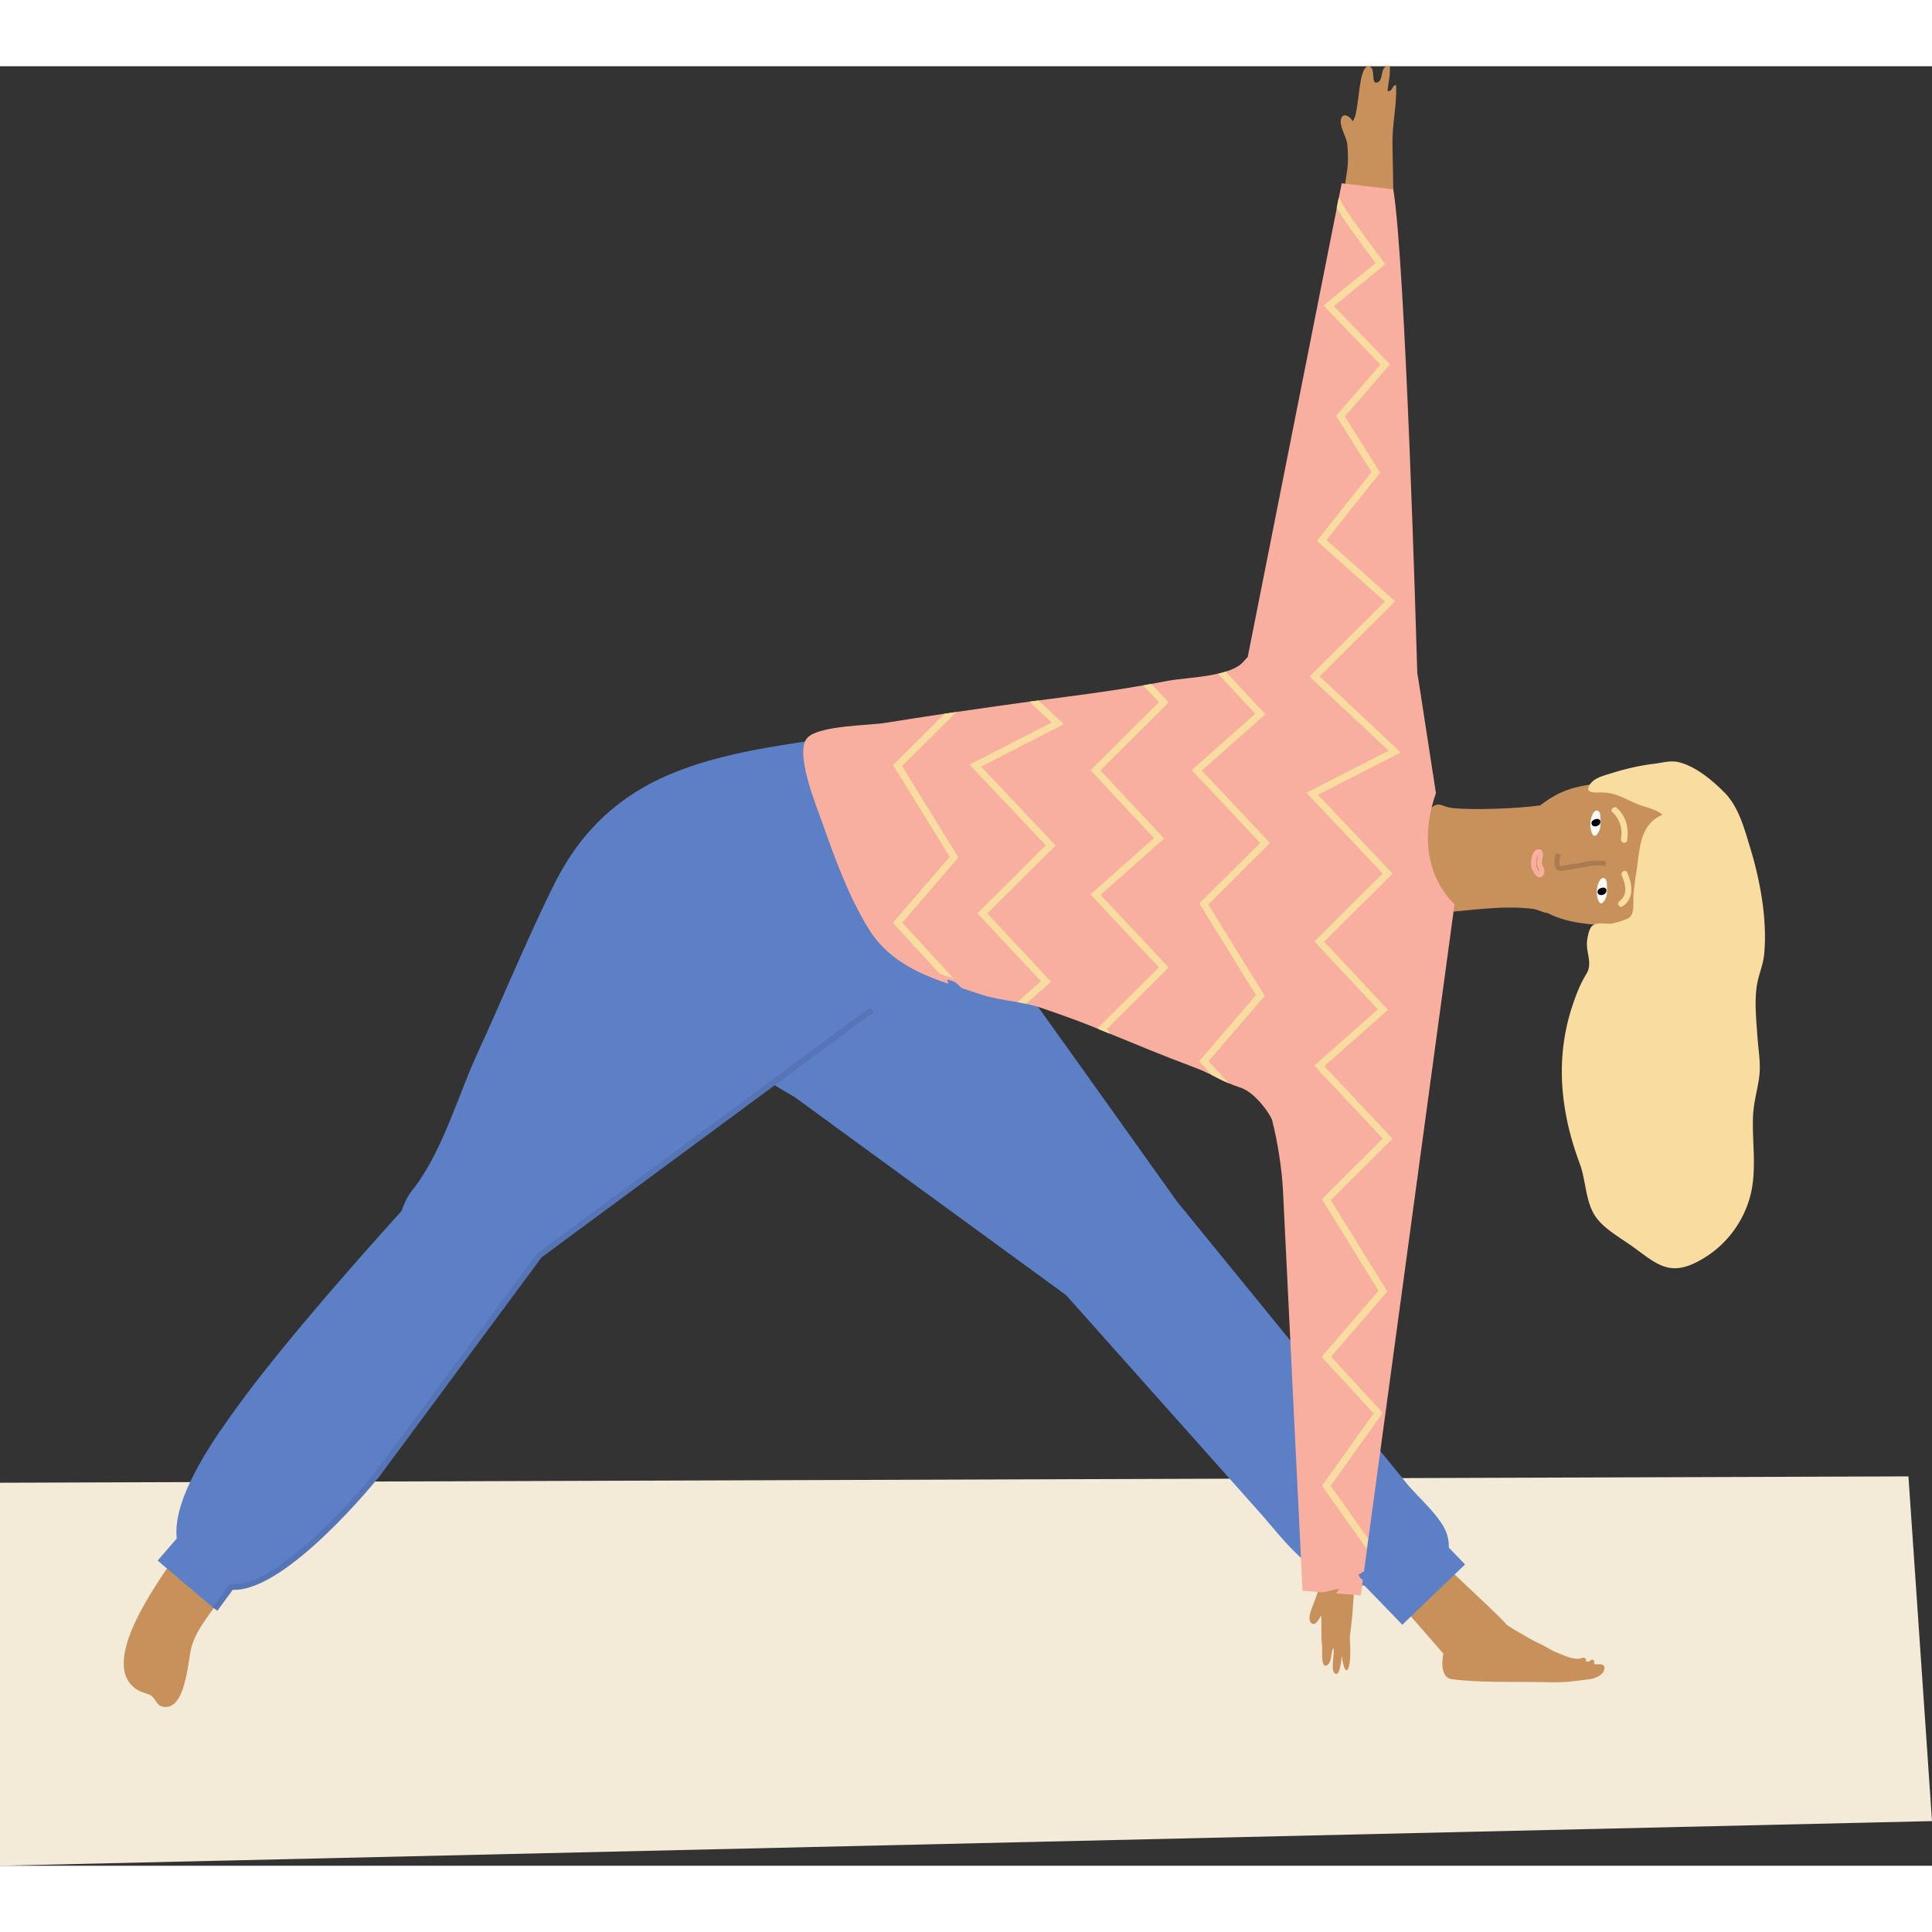
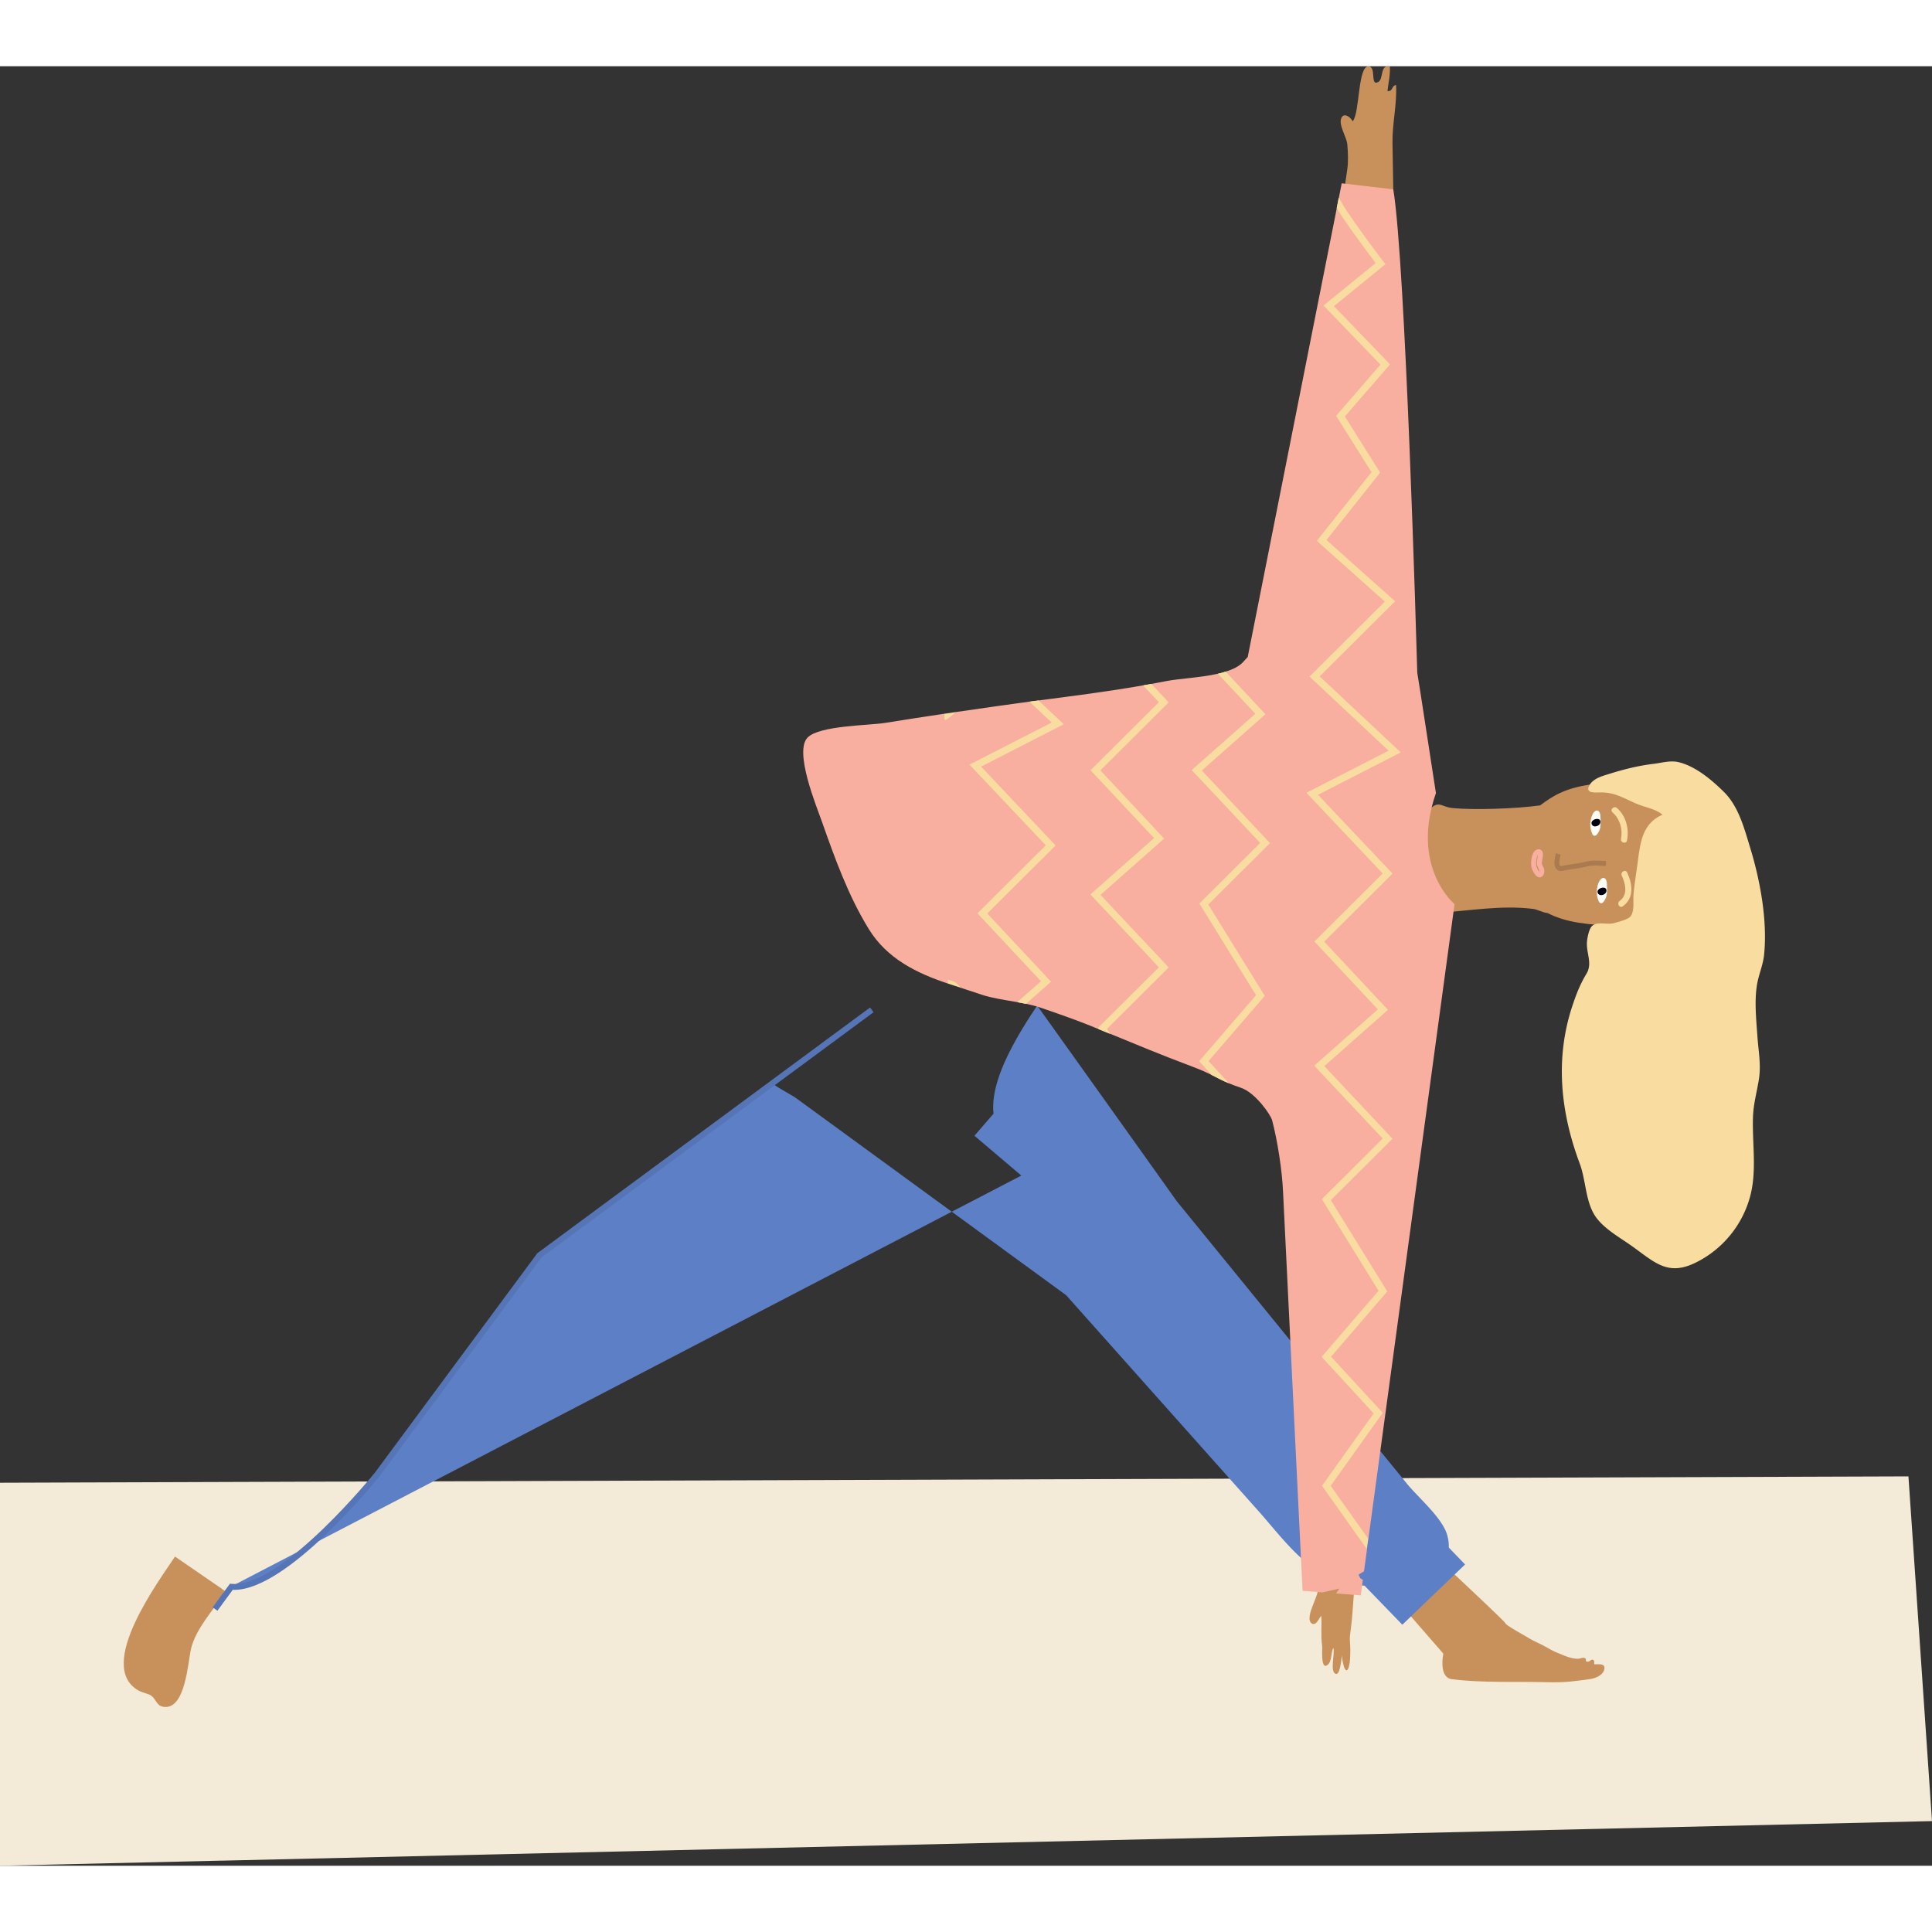
<svg xmlns="http://www.w3.org/2000/svg" preserveAspectRatio="xMidYMid meet" data-bbox="12.5 18.501 175 162.999" viewBox="12.5 18.501 175 162.999" height="200" width="200" data-type="color" role="img" aria-label="Joint Healths">
  <rect x="12.5" y="18.501" width="175" height="162.999" fill="#333333" stroke="none" />
  <g>
    <path fill="#F9DCA0" d="M133.514 156.831l2.432-1.231.106-.786-3.752 1.921 1.214.096z" data-color="1" />
    <path d="M131.893 84.505l7.494-3.838-7.346-6.884 6.835-6.805-6.216-5.549 4.862-6.103-3.196-5.091 4.091-4.716-5.084-5.273 4.666-3.801-.187-.245-4.046-5.757-.183.92c.294.489.803 1.253 1.686 2.48a133.92 133.92 0 0 0 1.847 2.498l-4.725 3.849 5.16 5.352-4.019 4.633 3.207 5.108-4.955 6.221 6.162 5.5-6.823 6.794 7.166 6.716-7.445 3.812 6.908 7.308-6.188 6.161 5.749 6.148-5.763 5.1 6.202 6.601-5.509 5.485 5.132 8.303-5.155 5.988 4.712 5.118-4.677 6.561 4.064 5.732.126-.928-3.405-4.803 4.714-6.613-4.678-5.081 5.089-5.912-5.112-8.27 5.589-5.565-6.176-6.573 5.762-5.099-5.775-6.176 6.19-6.163-6.75-7.143z" fill="#F9DCA0" data-color="1" />
    <path d="M121.353 82.289l5.762-5.099-3.601-3.851c-.223.07-.457.132-.7.187l3.386 3.621-5.763 5.1 6.202 6.601-5.509 5.485 5.132 8.303-5.155 5.988 1.151 1.25c.514.257.9.48 1.564.755l-1.86-2.02 5.089-5.912-5.112-8.27 5.589-5.565-6.175-6.573z" fill="#F9DCA0" data-color="1" />
    <path d="M116.779 74.448c-.25.046-.5.092-.75.136l1.432 1.515-6.188 6.161 5.749 6.149-5.763 5.1 6.202 6.601-5.509 5.485.073.126c.351.142.693.282 1.014.414l-.277-.445 5.589-5.565-6.176-6.573 5.762-5.099-5.775-6.176 6.19-6.163-1.573-1.666z" fill="#F9DCA0" data-color="1" />
    <path d="M106.561 75.948l-.82.107 2.013 1.886-7.445 3.812 6.908 7.308-6.188 6.161 5.749 6.149-2.148 1.901c.273.048.54.098.795.15l2.268-2.008-5.775-6.176 6.19-6.163-6.751-7.141 7.494-3.838-2.29-2.148z" fill="#F9DCA0" data-color="1" />
    <path d="M99.308 90.161l-5.112-8.27 4.92-4.899-1.062.156-4.668 4.648 5.132 8.303-5.155 5.988 5.038 5.516 1.216.4-5.398-5.93 5.089-5.912z" fill="#F9DCA0" data-color="1" />
    <path fill="#F3EBD7" d="M187.5 177.456l-2.134-31.225-139.578.467-.001-.004-33.287.112V181.5l20.115-.465v.003l154.885-3.582z" data-color="2" />
    <path d="M156.902 163.251c-.004-.164.044-.339-.107-.407-.169-.076-.324.217-.518.172-.273-.064-.023-.169-.163-.283-.185-.151-.413-.005-.619.01-.656.048-1.358-.311-1.946-.542-.548-.215-1.007-.545-1.545-.795-.42-.195-.834-.404-1.227-.649-.13-.081-1.909-1.06-1.909-1.214 0-.092-3.004-2.921-5.031-4.82a96.567 96.567 0 0 1-4.278 3.338l3.68 4.226s-.465 2.159.774 2.313c2.689.335 5.494.213 8.199.267.947.019 1.841.036 2.777-.079.524-.064 1.042-.119 1.559-.201.466-.074 1.159-.347 1.269-.877.124-.59-.552-.438-.915-.459z" fill="#C8915C" data-color="3" />
    <path d="M32.615 156.428v.526c.082-.121.163-.241.241-.361l-.241-.165z" fill="#C8915C" data-color="3" />
    <path fill="#5C7FC6" d="M135.636 155.652l3.887 4.015 5.683-5.459-2.054-2.13-7.516 3.574z" data-color="4" />
    <path d="M25.036 165.623c.355.202.915.29 1.161.469.439.319.478.906 1.082 1.008 2.054.348 2.24-4.161 2.543-5.333.443-1.717 1.881-3.3 2.914-4.814l-.122-.53-4.263-2.929c-1.44 2.196-7.213 9.904-3.315 12.129z" fill="#C8915C" data-color="3" />
-     <path d="M33.365 156.246c2.286.036 5.589-1.909 9.055-5.403 5.533-5.576 11.172-14.258 15.341-19.87a266.209 266.209 0 0 1 3.663-4.829c.017-.085.874-.578.885-.661l20.117-14.928.169.147c-.004.086.875.576 1.906 1.187l24.568 17.927 9.881 11.09 7.532 8.454c2.243 2.517 4.45 5.727 7.924 6.587 1.254.311 3.048.142 4.314-.013 2.437-.298 5.73-1.224 4.874-4.362-.429-1.573-2.621-3.411-3.651-4.676l-9.019-11.069-11.824-14.51s-7.129-10.01-12.642-17.714c0 0-9.377-4.599-17.434-13.671-2.071-2.332-2.672-6.537-3.279-10.307-9.992 1.472-18.291 3.307-23.133 13.144-2.452 4.981-4.577 10.147-6.889 15.194-1.754 3.829-3.216 9.024-5.882 12.344-.337.419-.693 1.071-.963 1.875-7.856 8.725-13.173 15.115-16.403 19.901v-.031c-3.012 4.463-4.21 7.533-3.964 9.802l-1.73 2.002 4.981 4.229.134-.082.349-.112 1.12-1.645z" fill="#5C7FC6" data-color="4" />
+     <path d="M33.365 156.246c2.286.036 5.589-1.909 9.055-5.403 5.533-5.576 11.172-14.258 15.341-19.87a266.209 266.209 0 0 1 3.663-4.829c.017-.085.874-.578.885-.661l20.117-14.928.169.147c-.004.086.875.576 1.906 1.187l24.568 17.927 9.881 11.09 7.532 8.454c2.243 2.517 4.45 5.727 7.924 6.587 1.254.311 3.048.142 4.314-.013 2.437-.298 5.73-1.224 4.874-4.362-.429-1.573-2.621-3.411-3.651-4.676l-9.019-11.069-11.824-14.51s-7.129-10.01-12.642-17.714v-.031c-3.012 4.463-4.21 7.533-3.964 9.802l-1.73 2.002 4.981 4.229.134-.082.349-.112 1.12-1.645z" fill="#5C7FC6" data-color="4" />
    <path d="M135.012 158.51l.211-2.857c-1.092.039-2.185.069-3.277.094l.003.03c.079.798-.33 1.567-.6 2.309-.12.329-.448 1.229-.017 1.473.393.223.627-.471.852-.705.052.938-.058 1.81.077 2.741.037.254-.161 2.18.471 1.725.443-.319.29-1.117.541-1.546.179.384-.362 2.184.229 2.35.416.117.515-1.59.554-1.734-.04.147.128.971.197 1.136.186.437.327.292.426-.062.13-.466.121-.997.131-1.478.009-.485-.082-.906-.022-1.395.086-.692.173-1.385.224-2.081z" fill="#C8915C" data-color="3" />
    <path d="M134.179 30.276l.36-2.454c.1-.684.063-1.559 0-2.243-.063-.684-.786-1.7-.557-2.346.197-.557.806-.2 1.043.253.657-.726.449-5.058 1.45-4.974.727.061.099 1.813.862 1.42.513-.264.132-1.615 1.056-1.41.044.801-.136 1.496-.217 2.219.522.074.344-.484.78-.536.09 1.751-.355 3.51-.325 5.275l.072 4.171.024 1.392-4.548-.767z" fill="#C8915C" data-color="3" />
    <path d="M158.819 83.353c-.824.321-1.759.137-2.315.219-2.288.339-3.345 1.024-4.502 1.881-2.262.315-6.056.422-7.906.245-1.06-.101-1.195-.714-2.077.068-.923.818-.643 2.214-.494 3.28.17 1.216.431 2.431.689 3.63.178.826.211 1.703.477 2.507 2.919-.167 5.72-.716 8.65-.358.445.054.913.347 1.337.379.751.388 1.672.692 2.797.873 9.365 1.507 10.225-4.971 10.225-4.971 2.061-3.285-2.406-9.494-6.881-7.753z" fill="#C8915C" data-color="3" />
    <path d="M158.962 85.689c-.273-.238-.674.158-.4.398.67.584.937 1.534.768 2.395-.069.354.476.506.545.15.206-1.05-.088-2.223-.913-2.943z" fill="#F9DCA0" data-color="1" />
    <path d="M159.399 91.815c.342.735.578 1.739-.193 2.293-.293.21-.011.699.285.486 1.053-.756.885-2.012.396-3.063-.153-.33-.64-.043-.488.284z" fill="#F9DCA0" data-color="1" />
    <path d="M156.176 90.543c-.434.107-.897.176-1.345.243-.17.025-.339.051-.507.078-.065.011-.128.026-.189.04-.282.068-.308.047-.348-.029-.078-.147-.021-.616.082-.962l-.434-.127c-.027.091-.258.904-.048 1.299.13.245.324.309.511.309.126 0 .248-.029.344-.052a1.82 1.82 0 0 1 .156-.034c.166-.027.334-.052.501-.077.458-.069.932-.14 1.386-.252.411-.101.821-.082 1.255-.061.14.007.282.013.426.016l.009-.45a13.844 13.844 0 0 1-.413-.016c-.449-.02-.911-.042-1.386.075z" opacity=".15" />
    <path d="M168.642 84.223c-1.095-1.078-2.519-2.282-4.039-2.673-.375-.096-.739-.091-1.102-.049-.401.046-.802.138-1.217.188-1.339.161-2.662.484-3.946.888-.615.194-1.456.394-1.834.996-.532.849.553.702 1.075.706 1.293.009 2.094.591 3.255 1.062.722.293 1.662.446 2.256.956-2.009.871-2.032 2.854-2.325 4.873-.114.782-.229 1.565-.303 2.352-.054.58.122 1.596-.32 2.037-.243.242-1.176.488-1.498.569-.584.148-1.455-.186-1.931.243-.283.255-.43 1.046-.463 1.418-.09 1.025.524 1.972-.052 2.918-.569.935-.933 1.876-1.28 2.924-1.578 4.77-1.066 9.616.668 14.249.571 1.526.517 3.437 1.41 4.777.748 1.122 2.224 1.931 3.298 2.696 2.136 1.522 3.298 2.8 5.918 1.456a9.415 9.415 0 0 0 4.796-5.87c.653-2.332.195-4.869.277-7.252.041-1.195.344-2.237.53-3.39.22-1.364-.035-2.538-.134-3.987-.102-1.492-.274-3.097-.037-4.582.15-.939.554-1.809.649-2.761.309-3.076-.35-6.69-1.247-9.626-.543-1.773-1.046-3.781-2.404-5.118z" fill="#F9DCA0" data-color="1" />
    <path d="M156.739 86.291c-.191.408-.247.97-.126 1.408.047.169.13.529.347.51.199-.017.398-.429.444-.574.118-.368.074-.822.062-1.189-.02-.624-.461-.724-.727-.155z" fill="#FFFDF8" data-color="5" />
    <path d="M156.693 86.92a.255.255 0 0 0-.03.187c.088.415.741.258.795-.107.067-.46-.595-.372-.765-.08z" fill="#000010" data-color="6" />
    <path d="M157.326 92.4c-.191.408-.247.97-.126 1.408.047.17.13.529.347.51.199-.017.398-.429.444-.574.118-.368.074-.822.062-1.189-.02-.624-.461-.724-.727-.155z" fill="#FFFDF8" data-color="5" />
    <path d="M157.241 93.145a.255.255 0 0 0-.03.187c.088.415.741.258.795-.107.067-.46-.595-.372-.765-.08z" fill="#000010" data-color="6" />
    <path d="M152.165 90.73c-.015-.1.013-.254.04-.402.029-.159.059-.323.052-.481-.013-.31-.212-.419-.377-.419-.186 0-.387.134-.491.325-.198.367-.243.986-.161 1.334.02.086.08.229.153.364.188.35.378.521.581.521.099 0 .281-.043.384-.333.101-.286-.012-.513-.094-.68-.038-.081-.076-.158-.087-.229zm-.237.734a1.32 1.32 0 0 1-.147-.225 1.44 1.44 0 0 1-.112-.256c-.066-.28-.007-.784.119-1.018a.213.213 0 0 1 .016-.025c-.005.093-.025.202-.044.307-.033.184-.068.374-.043.547.021.141.079.259.13.363.069.14.104.216.081.307z" fill="#F9AFA0" data-color="7" />
    <path d="M142.566 84.341l-1.4-9.081-.289-1.813c-.077-2.724-1.071-37.151-2.174-43.796l-4.67-.546-.266 1.34.268.623-.285.288-.167.016-8.064 40.638-.433.47c-.353.386-.916.654-1.573.859 0 0-.013.307-.258.294-.108-.006-.441-.106-.441-.106-1.614.365-3.561.443-4.679.669-.448.091-.905.17-1.355.253 0 0-.064.33-.227.359-.088.016-.523-.223-.523-.223-3.135.551-6.307.951-9.468 1.363 0 0-.075.456-.239.477-.109.014-.581-.37-.581-.37-1.032.138-2.057.281-3.084.429-1.183.17-2.358.334-3.541.508-.077.011-.783.694-.988.724-.149.022-.074-.568-.074-.568-1.799.267-3.606.548-5.402.836-1.446.231-5.902.233-6.989 1.312-1.264 1.254.779 6.191 1.313 7.705 1.168 3.31 2.371 6.65 4.219 9.655 1.657 2.695 4.376 4.014 7.207 4.947 0 0-.176-.429.012-.367.036.012.498.187.534.199.177.058.614.55.67.569.648.212 1.238.402 1.883.621.779.265 2.022.453 3.131.647 0 0 .527-.299.689-.269.14.026.103.418.103.418.386.08.806.179 1.101.277 1.121.372 3.412 1.18 4.505 1.62l.997.403s.393-.222.491-.118c.186.195.52.53.52.53 2.614 1.07 4.387 1.825 7.566 3.022.736.277 1.259.523 1.655.719 0 0 .348-.397.486-.235.178.209 1.061.983 1.078.99.295.129.644.252 1.091.406 1.311.451 2.687 2.447 2.817 2.945.493 1.893.895 4.485.986 6.45.138 2.995 1.63 33.171 1.768 36.166l1.816.142 1.523-.348-.304.444 2.235.175.191-1.408-.226-.138-.167-.332.498-.305.271-1.996-.419-1.045.543.118 7.807-57.507c-.002 0-4.03-3.328-1.688-10.055z" fill="#F9AFA0" data-color="7" />
    <path d="M91.31 103.76l-30.139 22.257-.024.032-14.674 19.825c-.076.095-8.173 10.104-12.729 10.104-.089 0-.177-.004-.263-.012l-.15-.014-.888 1.206v.003l-.681.925.43.314.422-.573v-.003l.971-1.319.147.003c4.823 0 12.819-9.882 13.164-10.311l14.657-19.801 30.075-22.21-.318-.426z" fill="#5C7FC6" data-color="4" />
    <path d="M91.31 103.76l-30.139 22.257-.024.032-14.674 19.825c-.076.095-8.173 10.104-12.729 10.104-.089 0-.177-.004-.263-.012l-.15-.014-.888 1.206v.003l-.681.925.43.314.422-.573v-.003l.971-1.319.147.003c4.823 0 12.819-9.882 13.164-10.311l14.657-19.801 30.075-22.21-.318-.426z" opacity=".08" />
    <path d="M132.033 73.768l6.835-6.805-6.216-5.549 4.862-6.103-3.196-5.091 4.091-4.716-5.084-5.273 4.666-3.801-.187-.245c-1.901-2.491-3.914-5.332-3.991-5.774l.001.017h-.056l-.183.92c.294.489.803 1.253 1.686 2.48a133.92 133.92 0 0 0 1.847 2.498l-4.725 3.849 5.16 5.352-4.019 4.633 3.207 5.108-4.955 6.221 6.162 5.5-6.823 6.794 7.166 6.716-7.445 3.812 6.908 7.308-6.188 6.161 5.749 6.148-5.763 5.1 6.202 6.601-5.509 5.485 5.132 8.303-5.155 5.988 4.712 5.118-4.677 6.561 4.064 5.732.126-.928-3.405-4.803 4.714-6.613-4.678-5.081 5.089-5.912-5.112-8.27 5.589-5.565-6.176-6.573 5.762-5.099-5.775-6.176 6.19-6.163-6.751-7.141 7.494-3.838-7.345-6.886z" fill="#F9DCA0" data-color="1" />
    <path d="M121.361 82.295l5.762-5.099-3.601-3.851c-.223.07-.457.132-.7.187l3.386 3.621-5.763 5.1 6.202 6.601-5.509 5.485 5.132 8.303-5.155 5.988 1.151 1.25c.514.257.9.48 1.564.755l-1.86-2.02 5.089-5.912-5.112-8.27 5.589-5.565-6.175-6.573z" fill="#F9DCA0" data-color="1" />
    <path d="M116.788 74.454c-.25.046-.5.092-.75.136l1.432 1.515-6.188 6.161 5.749 6.149-5.763 5.1 6.202 6.601-5.509 5.485.083.134c.351.142.684.279 1.005.41l-.278-.45 5.589-5.565-6.176-6.573 5.762-5.099-5.775-6.176 6.19-6.163-1.573-1.665z" fill="#F9DCA0" data-color="1" />
    <path d="M106.569 75.954l-.82.107 2.013 1.886-7.445 3.812 6.908 7.308-6.188 6.161 5.749 6.149-2.148 1.901c.273.048.54.098.795.15l2.268-2.008-5.775-6.176 6.19-6.163-6.751-7.141 7.494-3.838-2.29-2.148z" fill="#F9DCA0" data-color="1" />
-     <path d="M94.205 81.896l4.92-4.899-1.062.156-4.668 4.648 5.132 8.303-5.155 5.988 4.223 4.587 1.299.496.011-.016-4.678-5.081 5.089-5.912-5.111-8.27z" fill="#F9DCA0" data-color="1" />
  </g>
</svg>